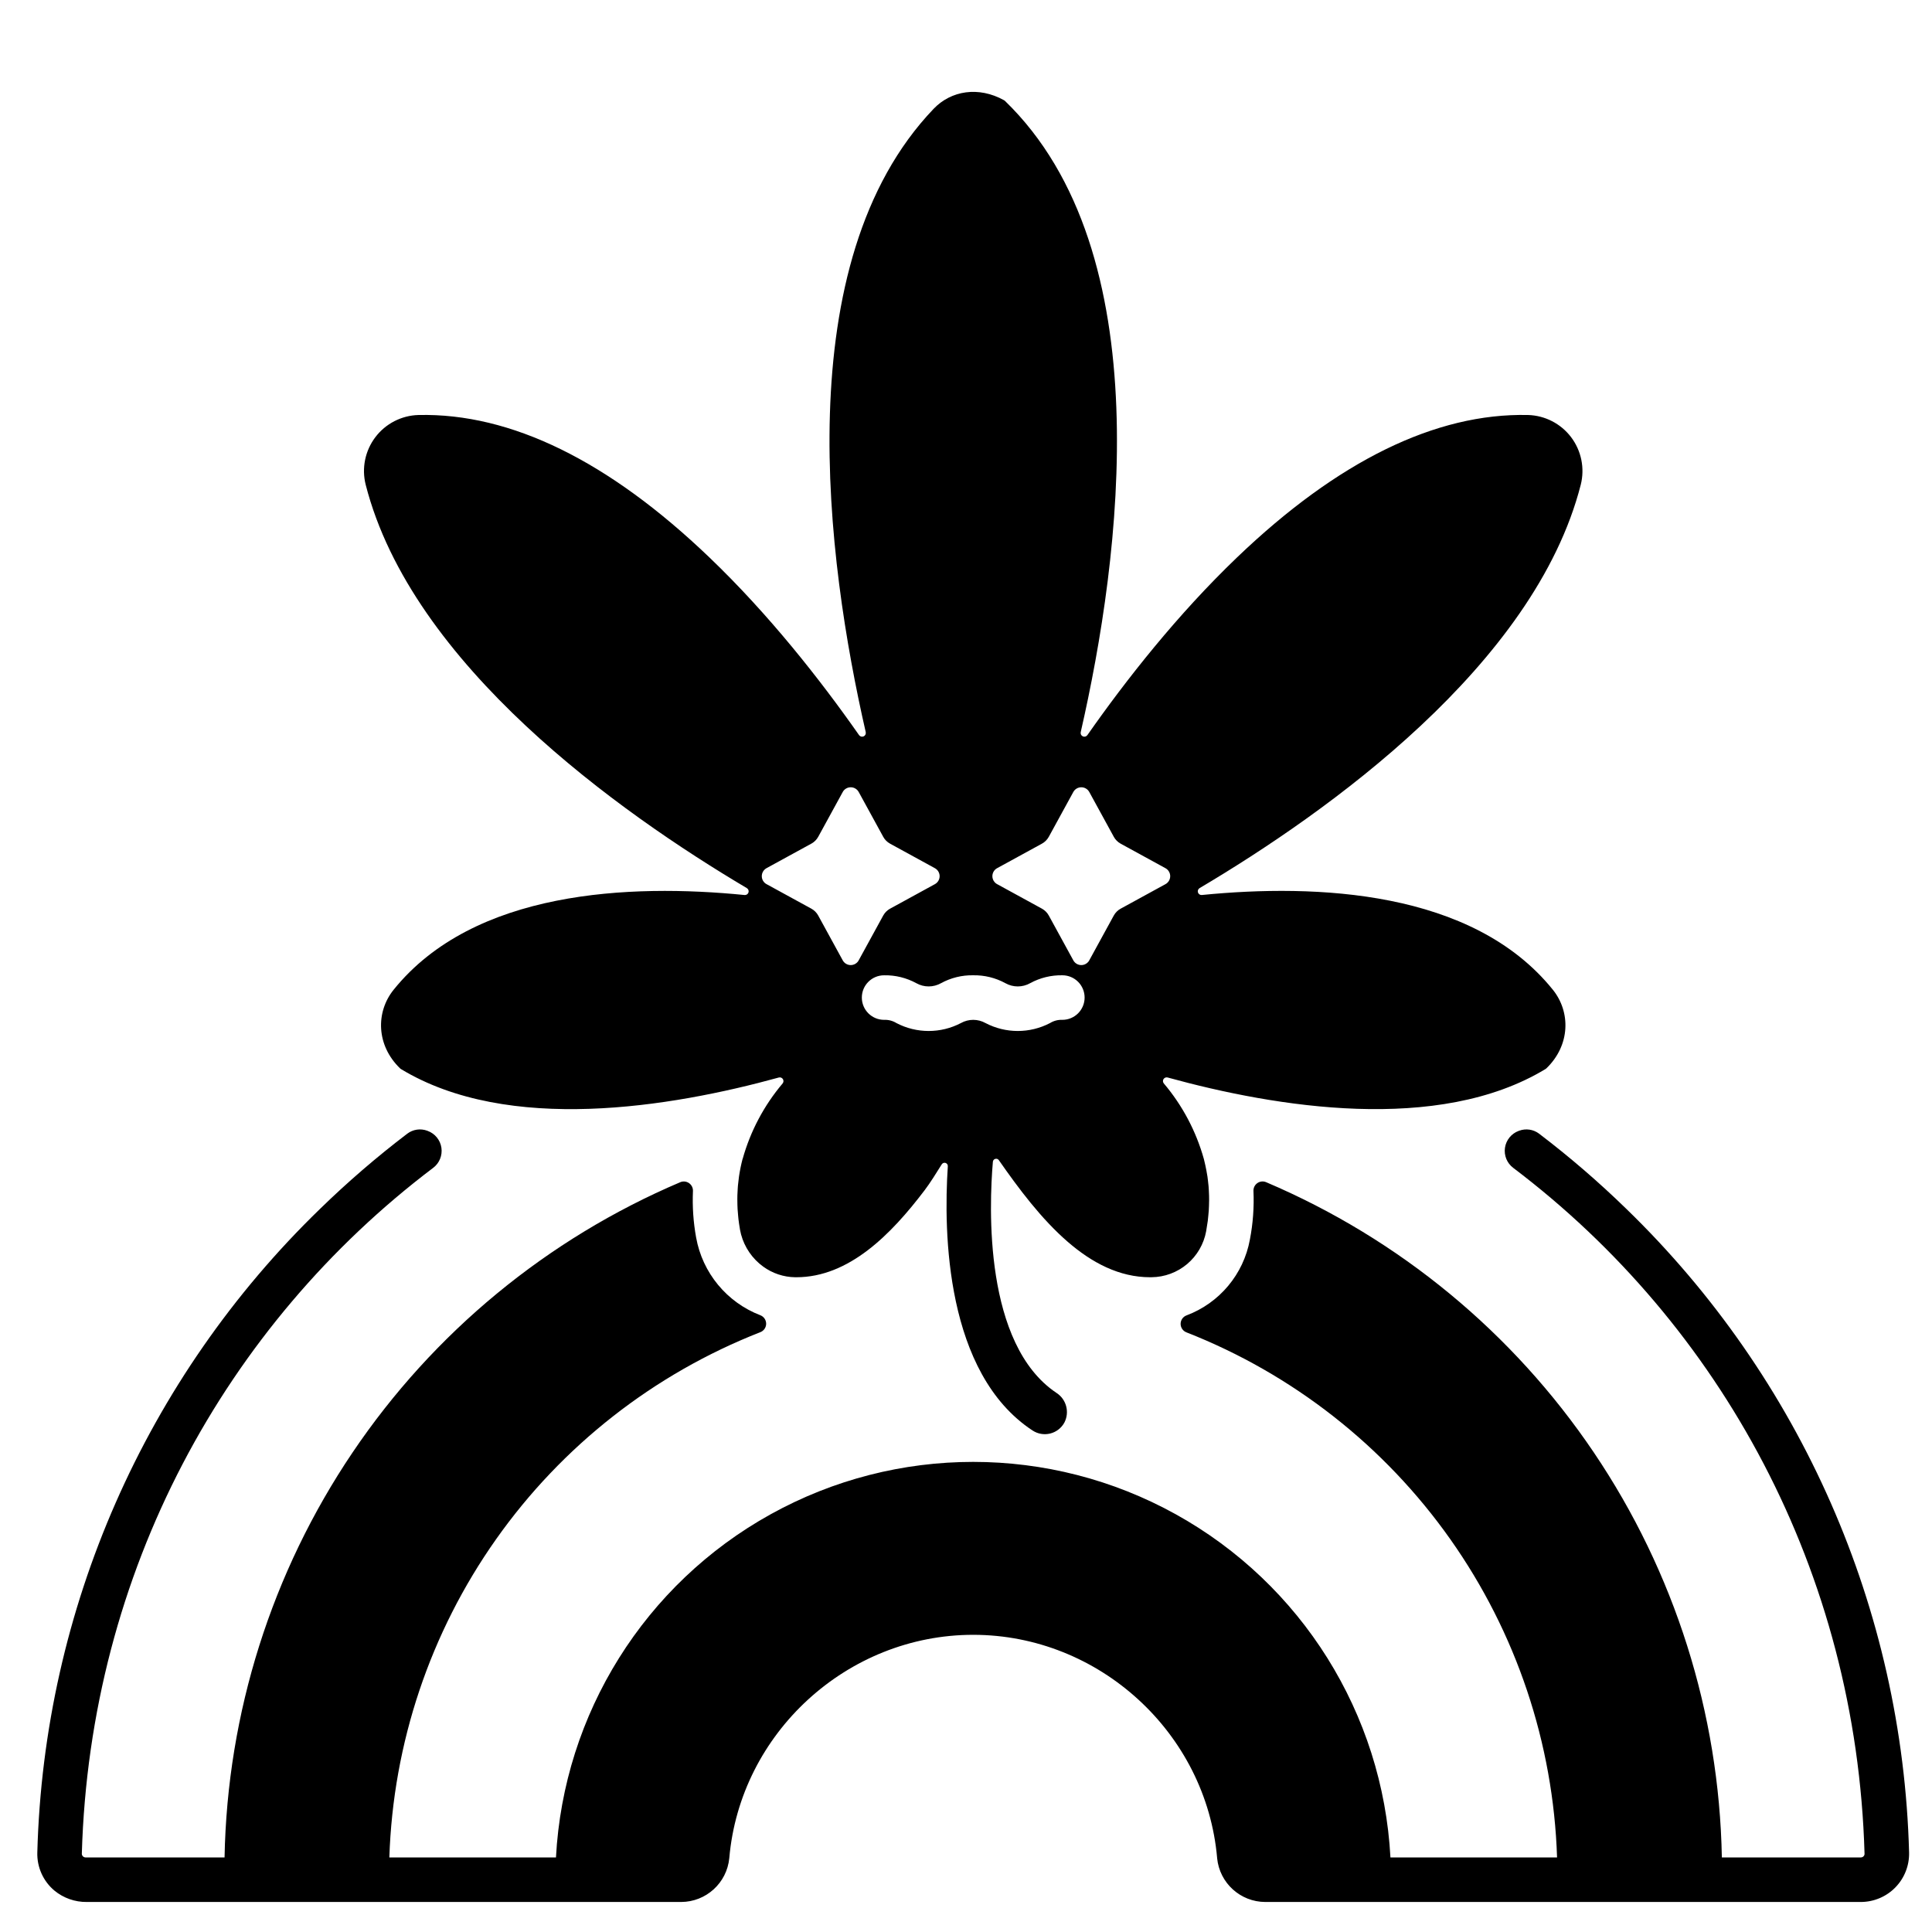
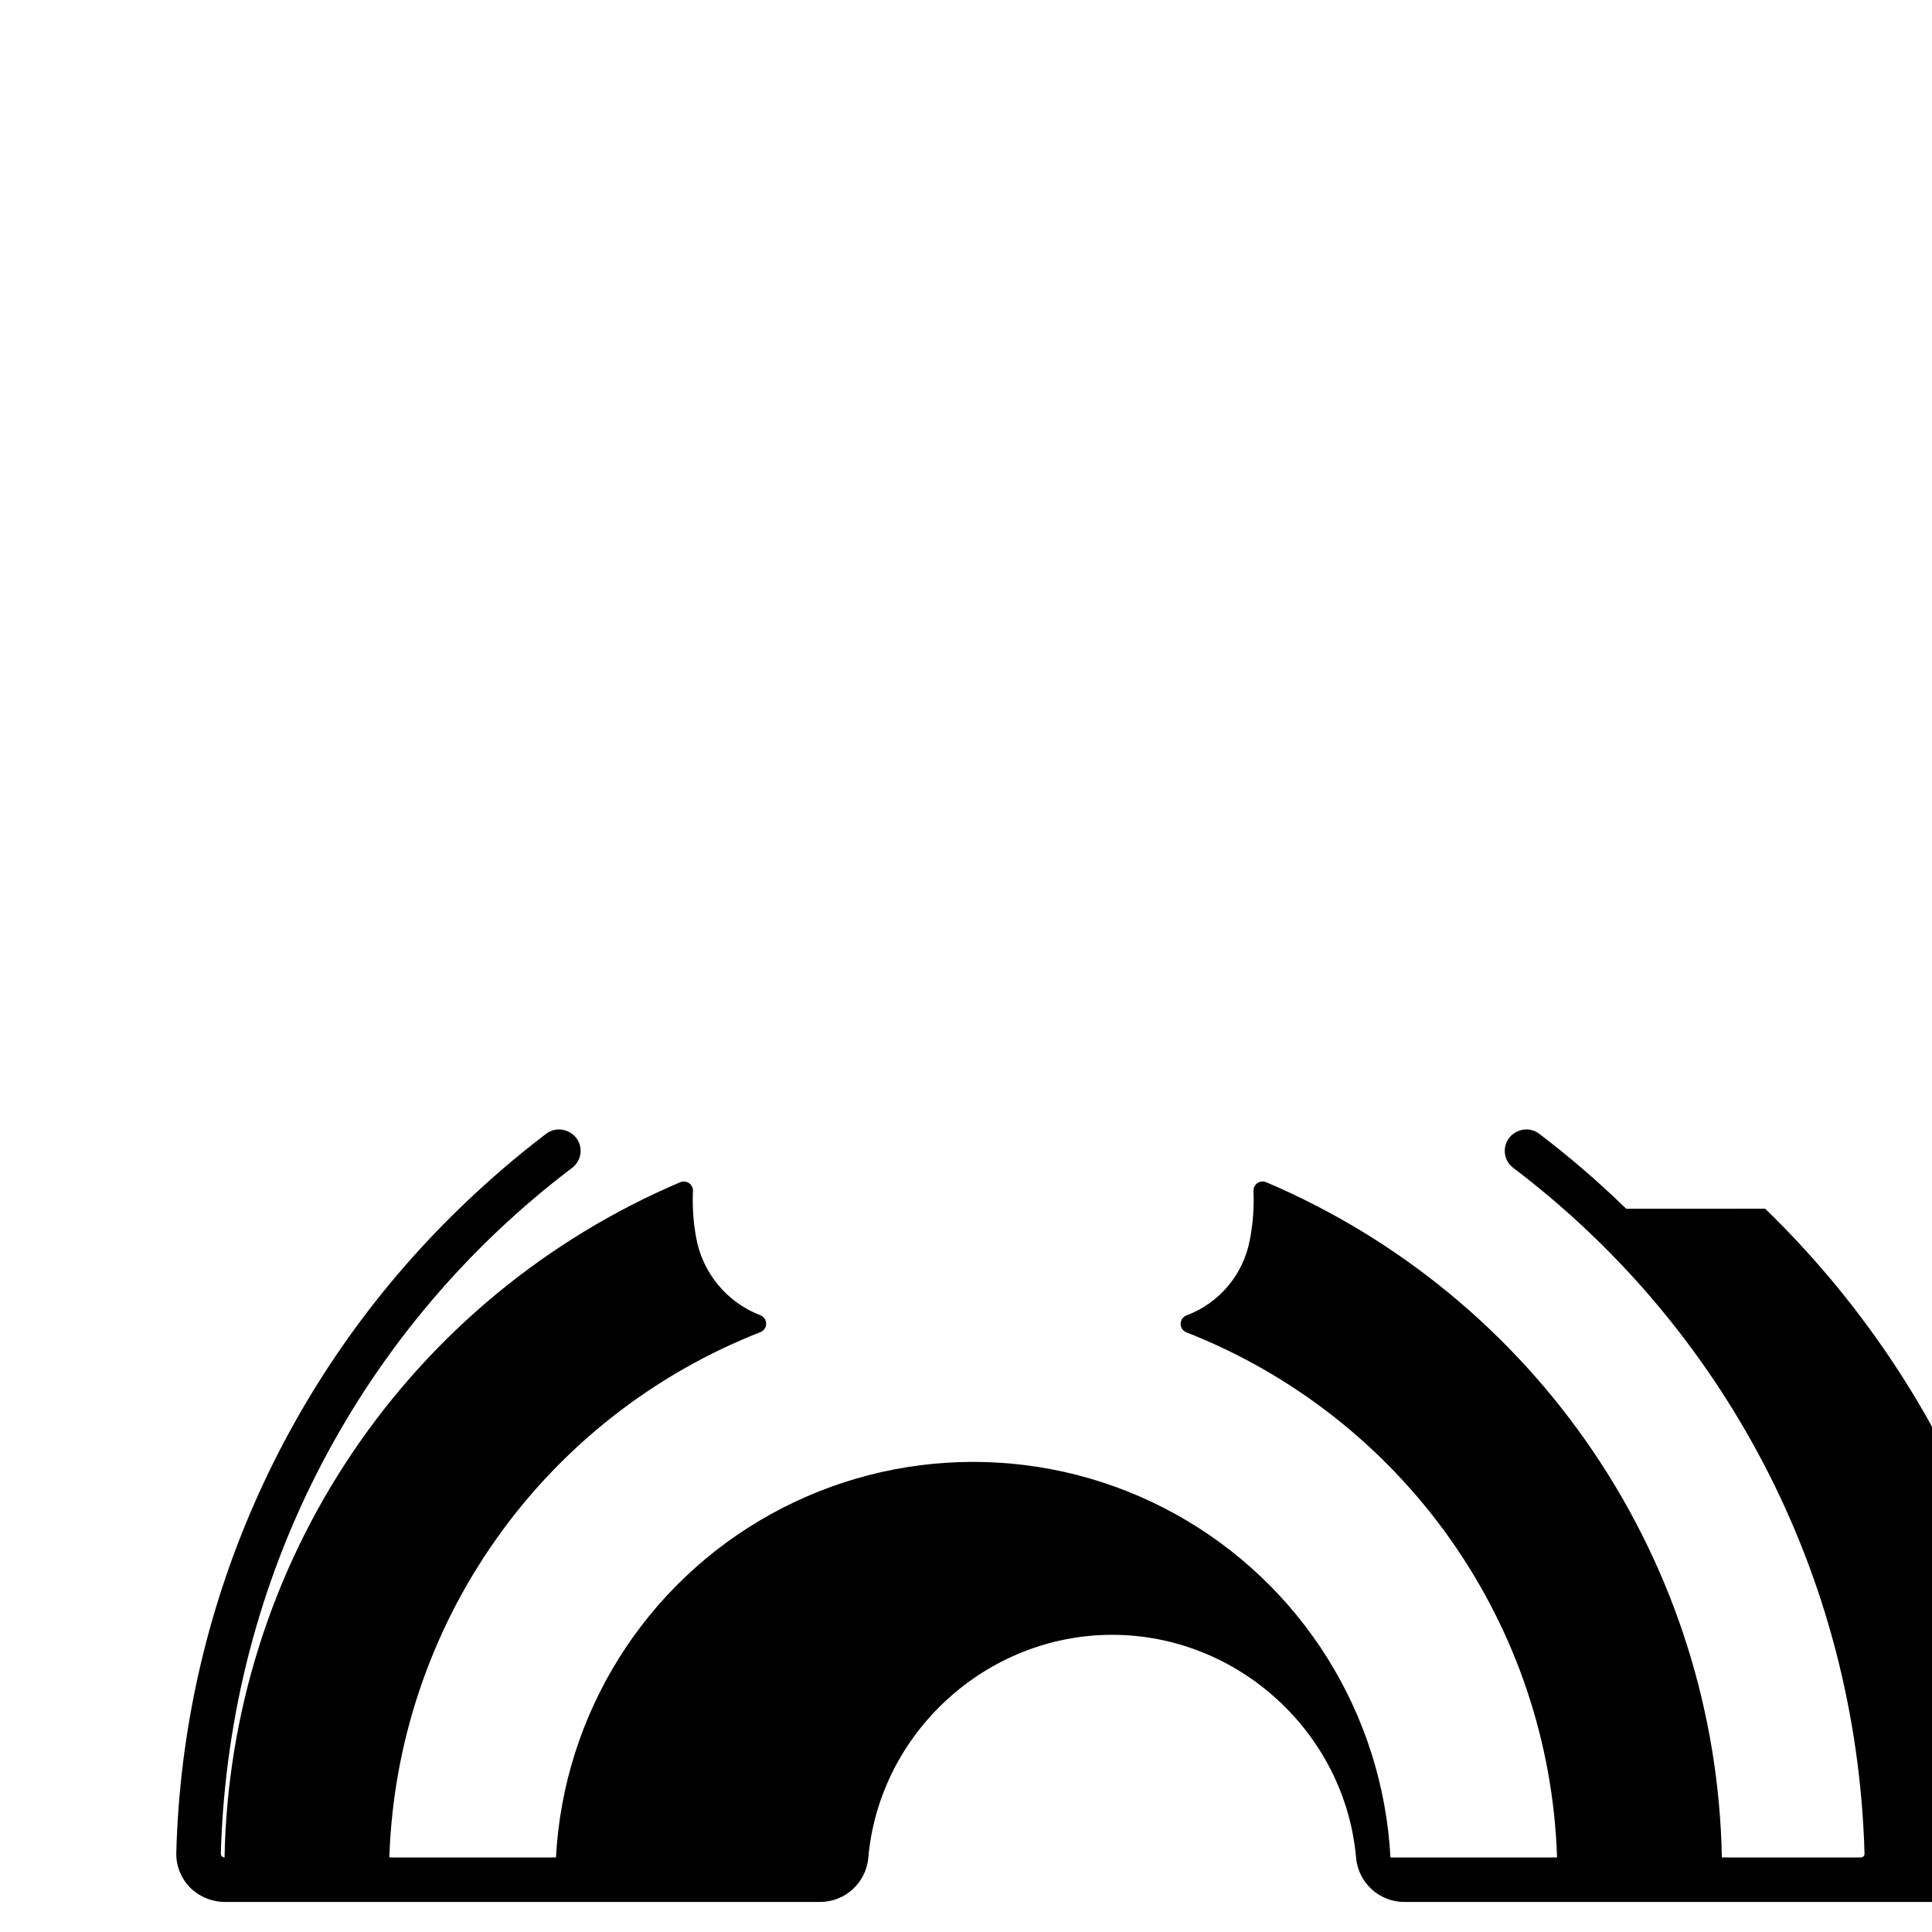
<svg xmlns="http://www.w3.org/2000/svg" fill="#000000" width="800px" height="800px" version="1.1" viewBox="144 144 512 512">
  <g>
-     <path d="m574.96 464.33c-7.285-7.094-14.996-13.738-23.09-19.898-1.512-1.145-3.504-1.434-5.281-0.777l-0.133 0.047c-1.934 0.715-3.328 2.43-3.625 4.469-0.301 2.043 0.539 4.086 2.188 5.324 55.016 41.625 90.965 106.98 93.102 181.75h0.004c0.008 0.258-0.09 0.504-0.266 0.688-0.191 0.195-0.449 0.305-0.719 0.305h-36.832c-0.715-38.297-12.496-75.57-33.926-107.32-21.426-31.754-51.582-56.625-86.832-71.621-0.758-0.328-1.629-0.246-2.312 0.219-0.688 0.461-1.086 1.246-1.059 2.07 0.191 4.328-0.125 8.664-0.949 12.918-1.676 9.188-8.059 16.816-16.805 20.094-0.93 0.352-1.547 1.242-1.551 2.234 0 0.996 0.609 1.891 1.535 2.25 28.18 11.055 52.504 30.129 69.961 54.863 17.461 24.73 27.285 54.039 28.266 84.297h-44.156c-2.035-38.102-23.543-72.473-56.922-90.961-33.379-18.488-73.926-18.488-107.3 0-33.379 18.488-54.891 52.859-56.922 90.961h-44.156c0.98-30.273 10.816-59.594 28.289-84.336 17.473-24.742 41.816-43.816 70.02-54.863 0.926-0.355 1.543-1.242 1.547-2.234 0.004-0.992-0.602-1.887-1.523-2.25-8.898-3.414-15.359-11.234-17.035-20.617-0.738-4.051-1.02-8.172-0.84-12.285 0.043-0.836-0.344-1.633-1.031-2.113-0.684-0.48-1.57-0.574-2.34-0.246-35.25 14.992-65.406 39.867-86.832 71.621-21.43 31.75-33.211 69.023-33.926 107.32h-36.832c-0.27 0-0.527-0.109-0.715-0.305-0.184-0.184-0.281-0.434-0.277-0.691 2.144-74.773 38.094-140.12 93.105-181.75v0.004c1.648-1.242 2.488-3.285 2.188-5.324-0.297-2.043-1.691-3.758-3.629-4.469l-0.133-0.047v-0.004c-1.777-0.656-3.766-0.363-5.277 0.777-8.094 6.16-15.805 12.805-23.09 19.898-46.324 44.875-73.23 106.11-74.961 170.58-0.121 3.887 1.547 7.613 4.523 10.113 2.418 1.992 5.465 3.062 8.598 3.023h157.49c6.609-0.016 12.129-5.035 12.766-11.613 2.883-33.191 31.281-59.188 64.641-59.188s61.766 25.996 64.648 59.188h-0.004c0.641 6.578 6.156 11.598 12.766 11.613h157.82c3.449-0.004 6.758-1.398 9.164-3.871 2.41-2.473 3.715-5.816 3.625-9.266-1.73-64.473-28.645-125.7-74.969-170.58z" />
-     <path d="m341.93 379.37c0.391 0.238 0.566 0.715 0.422 1.152-0.145 0.434-0.57 0.711-1.027 0.668-30.324-3.016-71.734-1.293-93.008 25.102-4.758 5.902-4.644 14.719 1.719 20.848l0.195 0.156c28.438 17.242 71.504 10.152 100.16 2.258 0.414-0.117 0.852 0.055 1.082 0.414 0.23 0.363 0.199 0.832-0.074 1.16-4.922 5.824-8.535 12.641-10.586 19.988l-0.02 0.008-0.004-0.004c-0.395 1.508-0.703 3.035-0.934 4.578-0.02 0.121-0.027 0.242-0.047 0.363-0.098 0.695-0.18 1.398-0.246 2.109-0.023 0.281-0.039 0.562-0.059 0.844-0.039 0.562-0.07 1.125-0.086 1.695-0.012 0.336-0.016 0.676-0.016 1.016 0 0.531 0.008 1.066 0.023 1.605 0.012 0.359 0.023 0.719 0.043 1.082 0.031 0.555 0.082 1.117 0.137 1.68 0.031 0.34 0.059 0.68 0.098 1.023 0.098 0.816 0.219 1.645 0.363 2.477 0.016 0.082 0.023 0.164 0.035 0.246v0.004c0.625 3.496 2.43 6.672 5.117 9 0.168 0.145 0.348 0.277 0.523 0.414 0.16 0.125 0.316 0.262 0.48 0.379v0.004c2.469 1.809 5.441 2.801 8.5 2.844h0.305c13.926 0 25.094-11.297 34.004-23.051 1.566-2.066 3.098-4.578 4.547-6.879h0.004c0.211-0.34 0.621-0.488 1-0.367s0.629 0.484 0.602 0.883c-1.16 17.48-0.617 54.855 22.461 70.035l0.004-0.004c1.375 0.906 3.062 1.195 4.66 0.801 1.594-0.395 2.953-1.438 3.75-2.875 1.449-2.766 0.555-6.18-2.062-7.879-19.293-12.875-17.887-49.383-16.871-61.27 0.031-0.367 0.289-0.672 0.645-0.77 0.355-0.094 0.73 0.043 0.938 0.348 5.184 7.445 11.242 15.578 18.285 21.664 6.41 5.543 13.648 9.363 21.797 9.363h0.113 0.262v-0.004c3.453-0.027 6.789-1.262 9.434-3.484 2.641-2.227 4.426-5.301 5.047-8.699 0.062-0.328 0.098-0.648 0.152-0.977 0.098-0.59 0.195-1.18 0.277-1.758 0.055-0.406 0.086-0.805 0.125-1.207 0.051-0.52 0.105-1.039 0.141-1.551 0.027-0.402 0.039-0.801 0.055-1.203 0.02-0.504 0.031-1.004 0.035-1.5 0-0.395-0.004-0.781-0.012-1.168-0.012-0.5-0.035-0.992-0.062-1.488-0.023-0.371-0.043-0.746-0.074-1.113-0.043-0.508-0.098-1.008-0.164-1.504-0.043-0.344-0.078-0.688-0.129-1.031-0.082-0.559-0.184-1.105-0.289-1.652-0.082-0.445-0.172-0.891-0.27-1.332-0.125-0.566-0.25-1.129-0.395-1.684l-0.004-0.004c-2.055-7.348-5.672-14.172-10.602-20-0.277-0.324-0.309-0.797-0.078-1.156 0.234-0.363 0.672-0.531 1.086-0.418 28.66 7.894 71.723 14.984 100.16-2.258l0.203-0.156c6.363-6.129 6.477-14.949 1.719-20.848-21.273-26.395-62.68-28.117-93.008-25.102h-0.004c-0.457 0.047-0.883-0.23-1.031-0.668-0.145-0.434 0.031-0.914 0.426-1.152 33.824-20.043 88.797-59.098 101.02-106.92v0.004c1.098-4.375 0.152-9.008-2.57-12.602-2.727-3.59-6.934-5.75-11.441-5.867-24.406-0.535-50.395 12.164-77.113 37.773-15.77 15.117-29.301 32.316-39.633 47.066-0.27 0.383-0.773 0.52-1.203 0.328-0.426-0.191-0.66-0.656-0.559-1.113 10.586-46.277 21.281-127.28-20.074-167.29l-0.234-0.176c-6.773-3.766-14.055-2.559-18.668 2.262-38.91 40.688-28.398 119.71-17.996 165.2h-0.004c0.105 0.461-0.129 0.926-0.555 1.117-0.43 0.191-0.934 0.055-1.207-0.328-10.332-14.75-23.863-31.953-39.633-47.066-26.715-25.609-52.633-38.316-77.113-37.773-4.504 0.117-8.711 2.277-11.438 5.867-2.723 3.594-3.672 8.227-2.57 12.598 12.223 47.816 67.195 86.871 101.02 106.92zm66.32-5.293 11.871-6.496c0.77-0.422 1.402-1.055 1.824-1.824l6.496-11.871c0.422-0.773 1.234-1.25 2.113-1.25 0.883 0 1.691 0.477 2.117 1.25l6.496 11.871h-0.004c0.422 0.773 1.059 1.406 1.828 1.828l11.871 6.496c0.773 0.422 1.254 1.234 1.254 2.113 0 0.883-0.48 1.691-1.254 2.117l-11.871 6.496v-0.004c-0.77 0.422-1.406 1.059-1.828 1.828l-6.496 11.871h0.004c-0.426 0.773-1.234 1.254-2.117 1.254-0.879 0-1.691-0.48-2.113-1.254l-6.496-11.871c-0.422-0.77-1.055-1.406-1.824-1.828l-11.871-6.496-0.004 0.004c-0.773-0.426-1.254-1.238-1.254-2.121s0.484-1.691 1.258-2.117zm-6.34 28.383c2.981-0.055 5.926 0.668 8.543 2.102 2.031 1.137 4.504 1.137 6.531 0 2.617-1.434 5.562-2.156 8.547-2.102 3.262 0 5.902 2.644 5.902 5.906s-2.641 5.902-5.902 5.902c-1.148-0.047-2.285 0.25-3.266 0.855-5.356 2.797-11.738 2.797-17.09 0-2.027-1.137-4.5-1.137-6.527 0-5.352 2.797-11.734 2.797-17.086 0-0.977-0.605-2.113-0.902-3.262-0.855-3.262 0-5.906-2.641-5.906-5.902s2.644-5.902 5.906-5.902c2.981-0.059 5.926 0.668 8.543 2.098 2.023 1.137 4.496 1.137 6.523 0 2.617-1.434 5.559-2.156 8.543-2.102zm-54.773-28.387 11.871-6.496 0.004 0.004c0.77-0.422 1.402-1.055 1.828-1.824l6.496-11.871h-0.004c0.426-0.773 1.238-1.25 2.117-1.25 0.879 0 1.691 0.477 2.117 1.25l6.496 11.871h-0.004c0.422 0.773 1.055 1.406 1.828 1.828l11.871 6.496c0.773 0.422 1.254 1.234 1.254 2.113 0 0.883-0.48 1.691-1.254 2.117l-11.871 6.496v-0.004c-0.773 0.422-1.406 1.059-1.828 1.828l-6.496 11.871h0.004c-0.426 0.773-1.234 1.254-2.117 1.254-0.883 0-1.691-0.48-2.117-1.254l-6.496-11.871h0.004c-0.422-0.77-1.055-1.406-1.828-1.828l-11.871-6.496v0.004c-0.777-0.422-1.258-1.234-1.258-2.117 0-0.883 0.48-1.695 1.254-2.121z" />
+     <path d="m574.96 464.33c-7.285-7.094-14.996-13.738-23.09-19.898-1.512-1.145-3.504-1.434-5.281-0.777l-0.133 0.047c-1.934 0.715-3.328 2.43-3.625 4.469-0.301 2.043 0.539 4.086 2.188 5.324 55.016 41.625 90.965 106.98 93.102 181.75h0.004c0.008 0.258-0.09 0.504-0.266 0.688-0.191 0.195-0.449 0.305-0.719 0.305h-36.832c-0.715-38.297-12.496-75.57-33.926-107.32-21.426-31.754-51.582-56.625-86.832-71.621-0.758-0.328-1.629-0.246-2.312 0.219-0.688 0.461-1.086 1.246-1.059 2.07 0.191 4.328-0.125 8.664-0.949 12.918-1.676 9.188-8.059 16.816-16.805 20.094-0.93 0.352-1.547 1.242-1.551 2.234 0 0.996 0.609 1.891 1.535 2.25 28.18 11.055 52.504 30.129 69.961 54.863 17.461 24.73 27.285 54.039 28.266 84.297h-44.156c-2.035-38.102-23.543-72.473-56.922-90.961-33.379-18.488-73.926-18.488-107.3 0-33.379 18.488-54.891 52.859-56.922 90.961h-44.156c0.98-30.273 10.816-59.594 28.289-84.336 17.473-24.742 41.816-43.816 70.02-54.863 0.926-0.355 1.543-1.242 1.547-2.234 0.004-0.992-0.602-1.887-1.523-2.25-8.898-3.414-15.359-11.234-17.035-20.617-0.738-4.051-1.02-8.172-0.84-12.285 0.043-0.836-0.344-1.633-1.031-2.113-0.684-0.48-1.57-0.574-2.34-0.246-35.25 14.992-65.406 39.867-86.832 71.621-21.43 31.75-33.211 69.023-33.926 107.32c-0.27 0-0.527-0.109-0.715-0.305-0.184-0.184-0.281-0.434-0.277-0.691 2.144-74.773 38.094-140.12 93.105-181.75v0.004c1.648-1.242 2.488-3.285 2.188-5.324-0.297-2.043-1.691-3.758-3.629-4.469l-0.133-0.047v-0.004c-1.777-0.656-3.766-0.363-5.277 0.777-8.094 6.16-15.805 12.805-23.09 19.898-46.324 44.875-73.23 106.11-74.961 170.58-0.121 3.887 1.547 7.613 4.523 10.113 2.418 1.992 5.465 3.062 8.598 3.023h157.49c6.609-0.016 12.129-5.035 12.766-11.613 2.883-33.191 31.281-59.188 64.641-59.188s61.766 25.996 64.648 59.188h-0.004c0.641 6.578 6.156 11.598 12.766 11.613h157.82c3.449-0.004 6.758-1.398 9.164-3.871 2.41-2.473 3.715-5.816 3.625-9.266-1.73-64.473-28.645-125.7-74.969-170.58z" />
  </g>
</svg>